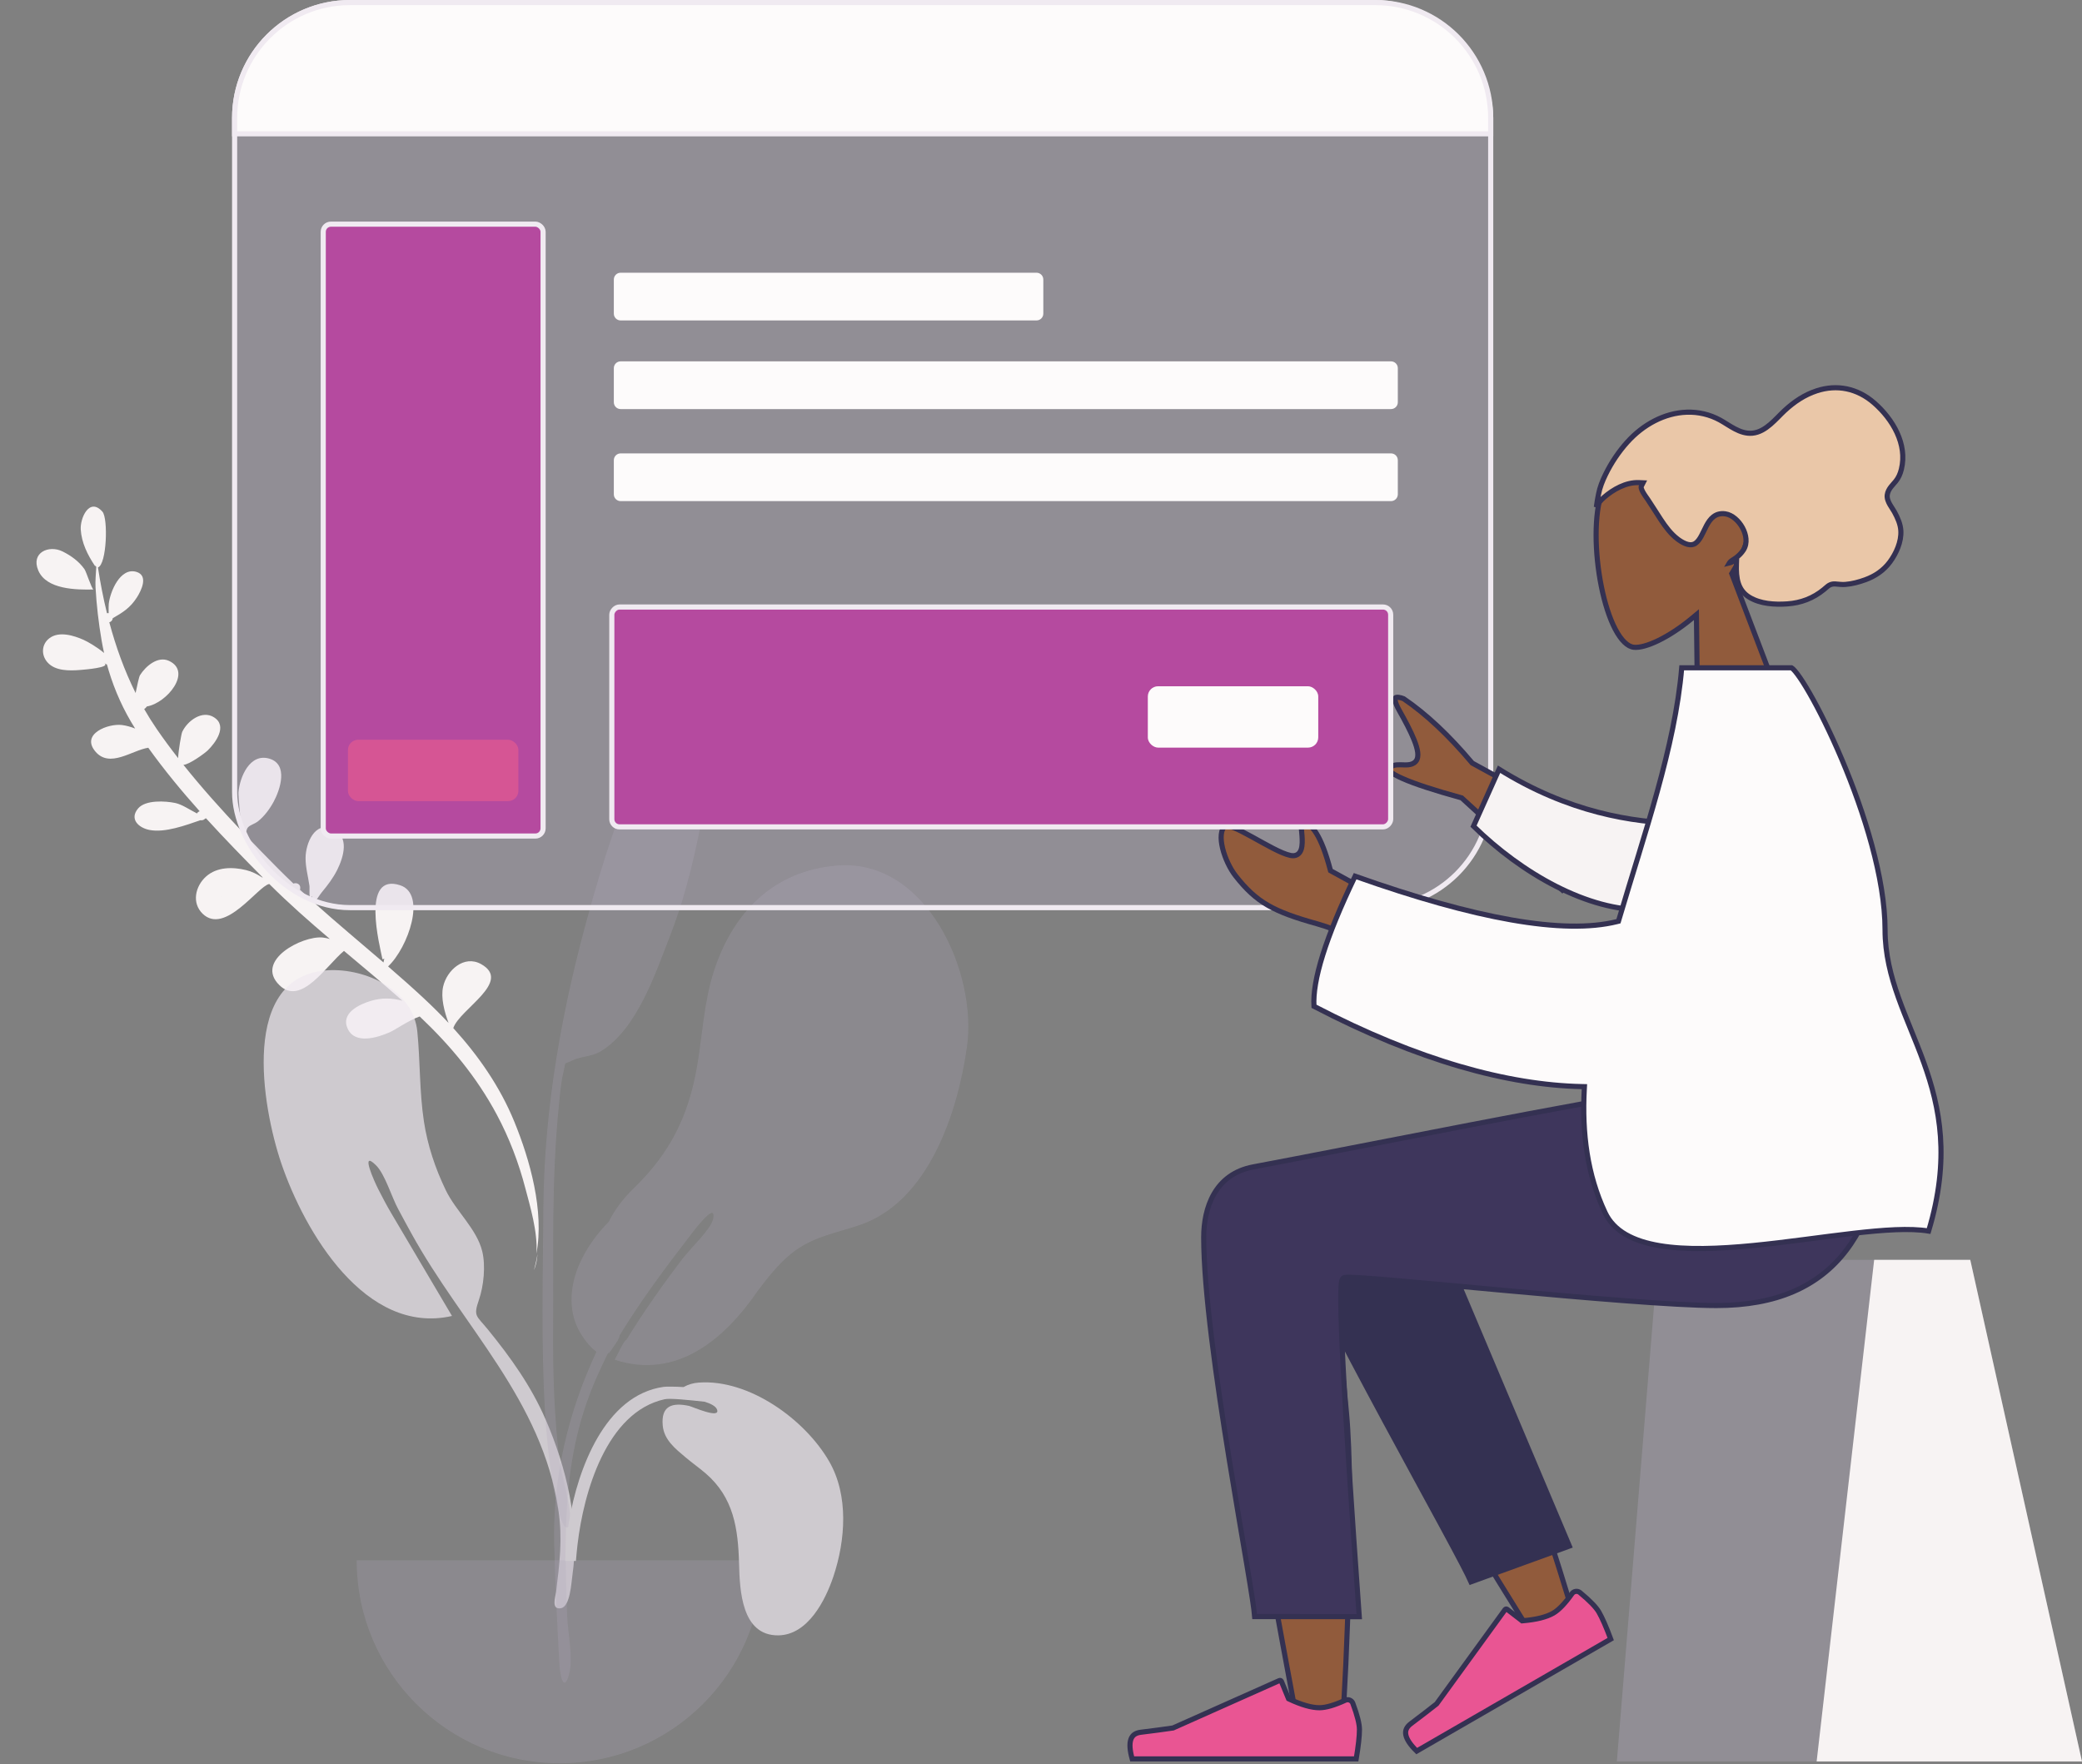
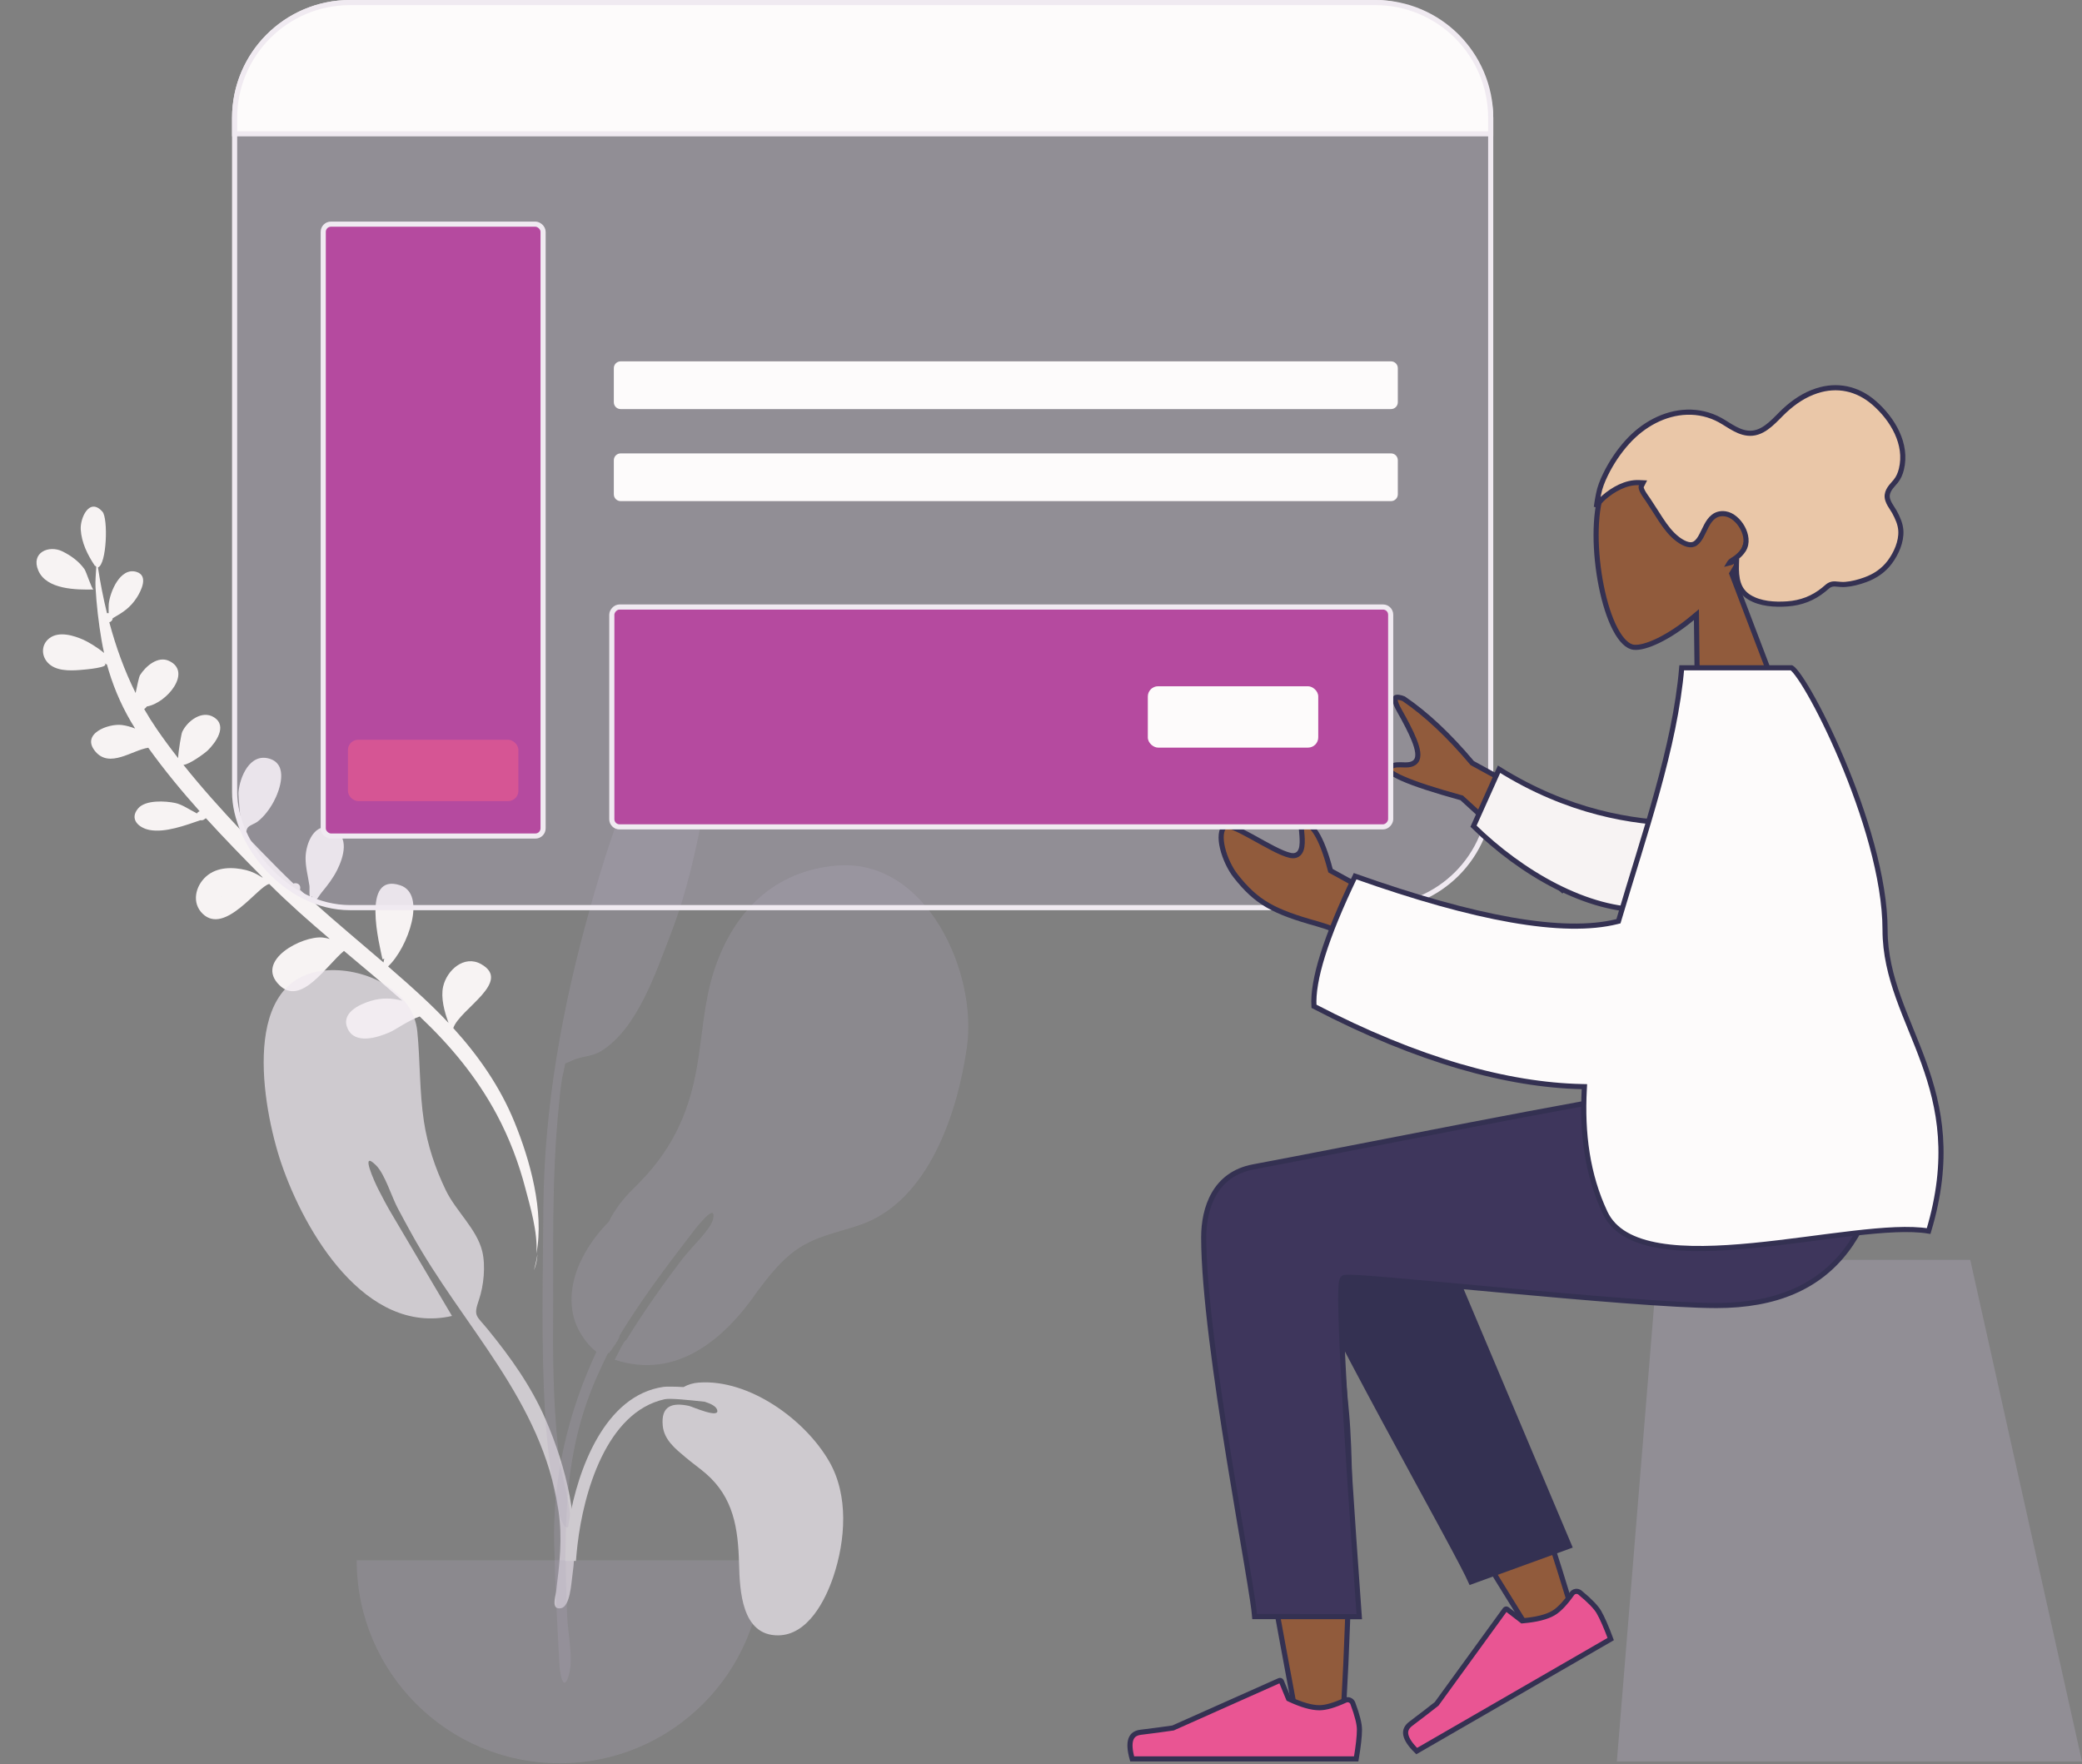
<svg xmlns="http://www.w3.org/2000/svg" width="406" height="344" viewBox="0 0 406 344" fill="none">
  <rect x="0" y="0" width="406" height="344" fill="#808080" stroke="none" />
  <path fill-rule="evenodd" clip-rule="evenodd" d="M12.2 107.527C9.535 106.206 5.982 107.738 7.464 111.232C9.052 114.973 14.921 115.019 18.236 114.945C17.904 114.927 16.836 111.497 16.47 110.978C15.392 109.449 13.838 108.341 12.2 107.527ZM42.905 174.597C43.577 175.172 42.96 174.651 42.905 174.597V174.597ZM9.633 124.447C8.073 125.639 7.999 127.744 9.273 129.169C10.79 130.865 13.56 130.803 15.627 130.638C16.562 130.563 21.557 130.163 20.373 129.346C20.464 129.38 20.654 129.464 20.858 129.577C20.967 129.978 21.082 130.376 21.202 130.773C21.173 130.79 21.148 130.809 21.116 130.826C21.15 130.811 21.174 130.795 21.204 130.78C22.405 134.748 24.114 138.526 26.353 142.06C25.515 141.731 24.648 141.481 23.768 141.37C21.163 141.04 15.682 143.065 18.596 146.534C21.391 149.859 25.741 146.292 28.912 145.8C31.988 150.093 35.38 154.207 38.934 158.184C38.717 158.252 38.525 158.394 38.416 158.616C36.99 157.892 35.504 156.857 34.184 156.577C32.28 156.174 28.375 155.929 26.936 157.633C25.166 159.729 27.063 161.432 29.155 161.834C32.188 162.417 36.157 160.935 39.075 159.934C39.409 159.993 39.774 159.895 39.991 159.628C40.056 159.607 40.12 159.586 40.183 159.566C43.782 163.523 47.52 167.35 51.234 171.093C51.194 171.091 51.155 171.089 51.114 171.087C50.145 170.451 49.105 169.93 47.979 169.657C45.373 169.022 42.307 169.018 40.192 170.904C38.086 172.781 37.339 176.065 39.519 178.173C43.881 182.393 50.308 172.771 52.508 172.37C56.283 176.133 60.274 179.65 64.328 183.096C63.868 182.955 63.395 182.852 62.907 182.806C58.932 182.425 49.601 187.299 54.48 192.094C58.731 196.273 63.652 188.23 67.078 185.417C70.898 188.629 74.739 191.818 78.473 195.132C76.436 194.592 74.469 194.512 72.286 195.171C70.028 195.855 66.383 197.56 67.811 200.61C69.263 203.71 73.639 202.299 75.919 201.315C77.162 200.778 79.654 198.966 81.843 198.202C87.8 203.826 92.96 210.021 96.866 217.318C99.305 221.874 101.156 226.742 102.458 231.745C103.29 234.939 104.928 240.302 104.6 244.458C106.163 236.139 103.337 226.147 100.292 218.711C97.492 211.873 93.302 205.87 88.394 200.466C89.626 196.762 99.992 191.419 93.795 187.978C90.504 186.158 87.133 189.178 86.414 192.375C85.92 194.573 86.673 197.334 87.472 199.467C85.928 197.82 84.323 196.226 82.669 194.684C80.383 192.554 78.043 190.486 75.68 188.444C79.574 184.786 83.258 174.329 78.038 172.619C70.329 170.101 74.041 184.364 74.579 187.037C74.732 187.047 74.851 187 74.938 186.901C74.895 187.146 74.844 187.408 74.784 187.672C70.261 183.784 65.672 179.972 61.234 175.99C61.634 175.695 62.27 174.566 62.769 173.964C63.897 172.609 64.975 171.194 65.764 169.609C67.009 167.104 68.21 163.108 64.909 161.635C61.319 160.03 59.613 164.549 59.588 167.245C59.571 169.109 60.078 170.88 60.343 172.708C60.426 173.278 60.107 175.847 60.884 174.742C60.847 175.149 60.842 175.444 60.86 175.654C60.063 174.935 59.273 174.209 58.487 173.478C58.523 173.385 58.55 173.285 58.556 173.168C58.599 172.364 57.79 172.055 57.223 172.29C56.186 171.305 55.16 170.307 54.151 169.29C52.014 167.135 49.847 164.918 47.694 162.654C48.161 162.252 47.975 161.697 48.412 161.271C48.848 160.846 49.707 160.611 50.22 160.216C51.51 159.222 52.579 157.775 53.353 156.35C54.63 153.996 56.28 149.059 52.55 147.937C48.704 146.778 46.752 151.532 46.505 154.503C46.457 155.079 46.888 160.267 47.218 162.15C43.234 157.943 39.316 153.577 35.767 149.135C36.843 149.126 39.894 146.92 40.511 146.319C42.016 144.851 44.409 141.608 41.77 139.892C39.424 138.37 36.532 140.575 35.529 142.717C35.364 143.07 34.782 146.354 34.737 147.827C33.268 145.944 31.866 144.049 30.562 142.148C29.693 140.885 28.88 139.588 28.12 138.263C28.303 138.159 28.475 137.978 28.638 137.753C32.551 137.089 37.54 130.984 32.944 128.86C30.755 127.85 28.382 129.935 27.31 131.642C27.09 131.991 26.735 133.747 26.445 135.132C24.258 130.744 22.586 126.098 21.314 121.335C21.655 121.25 21.943 120.99 21.982 120.542C23.881 119.459 25.381 118.557 26.708 116.474C27.532 115.181 29.015 112.225 26.595 111.507C23.444 110.573 21.465 115.385 21.207 117.755C21.177 118.03 21.178 118.83 21.189 119.564C21.079 119.549 20.969 119.551 20.86 119.57C20.137 116.62 19.559 113.633 19.1 110.64C20.82 110.087 21.117 101.056 19.972 99.77C17.413 96.891 15.607 101.05 15.744 103.248C15.905 105.84 17.08 108.198 18.478 110.291C18.628 110.512 18.586 110.501 18.625 110.193C18.646 110.345 18.697 110.458 18.773 110.539C18.701 111.904 18.56 113.301 18.628 114.508C18.821 117.965 19.224 121.443 19.809 124.856C19.951 125.686 20.114 126.509 20.296 127.325C18.914 126.148 17.051 125.102 16.322 124.774C14.429 123.926 11.512 123.01 9.633 124.447ZM104.822 244.47C104.734 245.676 104.516 246.779 104.11 247.69C104.415 246.653 104.649 245.576 104.822 244.47Z" fill="#F7F3F3" />
  <g opacity="0.7">
    <path fill-rule="evenodd" clip-rule="evenodd" d="M64.039 189.187C71.44 188.803 80.594 193.123 81.383 201.168C81.957 207.014 81.779 212.842 82.667 218.679C83.377 223.344 84.878 227.822 86.926 232.071C88.894 236.157 92.978 239.636 94.041 244.001C94.718 246.782 94.339 250.695 93.405 253.415C92.27 256.723 92.873 256.462 95.135 259.237C99.569 264.677 103.561 270.255 106.383 276.751C110.45 286.108 113.115 297.046 111.606 307.288C111.414 308.589 111.187 313.257 109.396 313.583C107.395 313.948 108.331 311.278 108.437 310.416C109.118 304.914 109.723 300.104 108.902 294.516C105.734 272.955 90.266 258.75 80.195 240.451C79.641 239.507 78.473 237.26 77.66 235.777C76.377 233.437 75.087 228.984 73.35 227.248C70.079 223.979 73.086 230.551 73.724 231.806C74.53 233.393 75.416 235.08 76.242 236.471C80.021 242.918 84.239 249.955 88.141 256.601C71.263 260.446 59.376 240.155 54.847 226.815C51.115 215.824 46.65 190.127 64.039 189.187Z" fill="#F0EAF1" />
    <path fill-rule="evenodd" clip-rule="evenodd" d="M163.239 168.776C150.867 169.757 142.923 177.922 139.226 189.341C137.233 195.495 137.005 201.817 135.897 208.141C134.231 217.656 130.647 224.866 123.642 231.645C121.472 233.744 119.873 235.9 118.736 238.206C116.48 240.508 114.516 243.114 113.073 246.299C111.229 250.368 110.708 255.249 112.836 259.305C113.408 260.395 114.836 262.584 116.315 263.578C110.776 275.375 107.731 288.295 108.074 301.198C108.281 308.987 108.662 316.78 109.105 324.559C109.225 326.648 109.905 330.097 110.927 326.594C111.862 323.39 110.689 318.36 110.581 315.012C110.053 298.704 109.601 283.877 116.314 268.641C117.018 267.044 117.765 265.46 118.542 263.889C118.588 263.862 118.63 263.83 118.673 263.799C118.703 263.822 118.729 263.847 118.759 263.869C118.809 263.78 118.877 263.675 118.956 263.557C119.179 263.327 119.374 263.036 119.559 262.712C120.154 261.887 120.828 260.917 120.832 260.387C120.832 260.383 120.829 260.376 120.829 260.372C124.985 253.588 129.745 247.178 134.607 240.894C134.57 240.94 139.881 233.709 139.059 237.708C138.664 239.635 134.758 243.304 133.18 245.345C129.691 249.886 125.593 255.639 122.188 261.202C121.729 261.466 121.082 262.758 120.614 263.721C120.355 264.209 120.114 264.701 119.877 265.13C131.943 269.116 141.329 261.086 147.729 251.746C147.737 251.735 147.744 251.724 147.751 251.713C149.699 249.132 151.694 246.57 154.187 244.529C158.345 241.125 162.798 240.525 167.701 238.849C181.072 234.281 186.757 216.952 188.563 204.095C190.6 189.589 180.636 167.345 163.239 168.776Z" fill="#C7B8D4" fill-opacity="0.25" />
    <path fill-rule="evenodd" clip-rule="evenodd" d="M138.799 128.153C126.1 141.369 119.965 159.701 115.107 176.934C109.682 196.182 106.098 215.727 105.96 235.739C105.87 248.887 105.512 262.117 106.28 275.25C106.552 279.914 107.017 284.586 107.756 289.2C107.817 289.579 109.471 299.881 111.054 297.481C111.954 296.116 109.358 286.794 109.162 285.241C108.059 276.496 107.803 267.687 107.856 258.879C107.945 244.377 107.517 229.949 108.987 215.5C109.206 213.343 109.38 211.077 109.892 208.966C110.436 206.723 109.743 207.702 111.515 206.814C113.237 205.95 115.365 206.074 117.152 204.991C124.239 200.693 127.864 189.655 130.686 182.412C133.913 174.129 135.875 165.297 137.441 156.581C138.592 150.177 139.414 143.812 139.88 137.326C140.026 135.281 140.035 133.144 140.437 131.133C140.545 130.591 141.088 129.632 141.068 129.152C141.027 128.136 140.413 127.538 140.363 126.684C139.831 127.162 139.309 127.652 138.799 128.153Z" fill="#C7B8D4" fill-opacity="0.25" />
    <path fill-rule="evenodd" clip-rule="evenodd" d="M69.557 304.242C69.557 326.099 87.276 343.818 109.132 343.818C130.989 343.818 148.708 326.099 148.708 304.242" fill="#C7B8D4" fill-opacity="0.25" />
    <path fill-rule="evenodd" clip-rule="evenodd" d="M112.307 304.368H110.216C110.361 301.744 110.553 299.125 110.992 296.531C112.669 286.608 117.914 272.035 129.419 270.424C129.843 270.364 131.404 270.354 133.295 270.465C134.192 269.964 135.196 269.662 136.253 269.592C146.048 268.87 156.986 276.772 161.711 284.995C165.52 291.625 164.878 300.331 162.525 307.374C160.95 312.09 157.512 318.813 151.778 318.879C144.605 318.961 144.259 310.095 144.12 304.912C143.936 298.021 143.065 292.019 137.636 287.322C136.37 286.228 134.987 285.265 133.709 284.186C131.707 282.497 129.495 280.768 129.237 277.974C128.881 274.119 131.057 273.426 134.38 274.142C134.946 274.264 140.651 276.823 139.806 274.8C139.548 274.182 138.606 273.692 137.418 273.325C134.341 272.991 130.673 272.603 129.618 272.834C118.235 275.332 113.804 291.098 112.627 301.116C112.5 302.197 112.397 303.282 112.307 304.368Z" fill="#F0EAF1" />
  </g>
  <rect x="45.751" y="0.5" width="244.943" height="176.478" rx="22.5" fill="#C7B8D4" fill-opacity="0.25" stroke="#F0EAF1" />
-   <path d="M119.699 54.507C119.699 53.772 120.294 53.177 121.028 53.177H202.123C202.857 53.177 203.452 53.772 203.452 54.507V61.154C203.452 61.888 202.857 62.483 202.123 62.483H121.028C120.294 62.483 119.699 61.888 119.699 61.154V54.507Z" fill="#FDFBFB" />
  <path d="M119.699 71.789C119.699 71.055 120.294 70.46 121.028 70.46H271.253C271.987 70.46 272.582 71.055 272.582 71.789V78.436C272.582 79.171 271.987 79.766 271.253 79.766H121.028C120.294 79.766 119.699 79.171 119.699 78.436V71.789Z" fill="#FDFBFB" />
  <path d="M119.699 89.736C119.699 89.002 120.294 88.407 121.028 88.407H271.253C271.987 88.407 272.582 89.002 272.582 89.736V96.383C272.582 97.118 271.987 97.713 271.253 97.713H121.028C120.294 97.713 119.699 97.118 119.699 96.383V89.736Z" fill="#FDFBFB" />
  <rect x="0.5" y="0.5" width="119.313" height="42.871" rx="1.5" transform="matrix(4.37114e-08 1 1 -4.37114e-08 62.533 43.207)" fill="#B54A9F" stroke="#F0EAF1" />
  <rect width="11.965" height="33.236" rx="2" transform="matrix(4.37114e-08 1 1 -4.37114e-08 67.851 144.242)" fill="#E55B90" fill-opacity="0.7" />
  <path d="M68.251 0.5H268.193C280.62 0.5 290.693 10.574 290.693 23V26.089H45.751V23C45.751 10.574 55.825 0.5 68.251 0.5Z" fill="#FDFBFB" stroke="#F0EAF1" />
  <path d="M326.604 86.676C323.411 87.109 320.229 88.326 317.653 89.991C315.068 91.661 313.146 93.746 312.391 95.881C310.824 100.314 310.955 107.806 312.26 114.306C312.91 117.547 313.844 120.498 314.975 122.664C315.541 123.747 316.147 124.614 316.775 125.222C317.402 125.829 318.026 126.155 318.638 126.216C319.703 126.322 321.386 125.879 323.427 124.883C325.444 123.897 327.74 122.408 330.004 120.52L330.811 119.846L330.824 120.898L331.096 143.227L348.625 140.532L337.788 112.078L337.7 111.847L337.83 111.637C340.729 106.941 342.311 101.533 341.052 95.972C340.146 91.971 338.11 89.455 335.545 88.031C332.966 86.598 329.798 86.242 326.604 86.676Z" fill="#915B3C" stroke="#343152" />
  <path d="M365.49 78.582C362.191 75.692 358.205 74.918 354.274 76.202C351.913 76.973 349.852 78.343 347.966 80.098C347.549 80.487 347.124 80.925 346.666 81.386C346.214 81.842 345.734 82.314 345.229 82.745C344.226 83.602 343.064 84.345 341.71 84.467C340.467 84.579 339.335 84.164 338.31 83.626C337.797 83.357 337.297 83.05 336.818 82.752C336.334 82.451 335.875 82.162 335.418 81.911C333.413 80.809 331.176 80.303 328.961 80.372L328.96 80.372C324.566 80.509 320.396 82.809 317.341 86.196C315.662 88.057 314.211 90.214 313.081 92.53C312.48 93.763 311.972 95.028 311.717 96.37C311.564 97.176 311.389 98.046 311.297 98.87C311.644 98.115 312.147 97.542 312.762 97.007C314.571 95.43 317.087 93.995 319.624 94.108L320.4 94.143L320.048 94.835C320.025 94.879 320.001 94.991 320.06 95.219C320.117 95.44 320.235 95.7 320.391 95.98C320.708 96.549 321.106 97.064 321.333 97.402C322.187 98.676 323.021 100.034 323.851 101.297C324.811 102.757 325.843 104.124 327.138 105.107L327.401 105.299C327.941 105.676 328.539 106.009 329.12 106.153C329.689 106.294 330.203 106.247 330.653 105.921C331.084 105.61 331.434 105.119 331.772 104.5C331.939 104.194 332.096 103.87 332.259 103.533C332.419 103.201 332.585 102.855 332.761 102.524C333.111 101.869 333.533 101.213 334.123 100.759C334.737 100.287 335.499 100.057 336.461 100.198C337.799 100.393 339.053 101.556 339.781 102.878C340.511 104.202 340.827 105.901 339.986 107.233C339.596 107.851 339.054 108.362 338.53 108.763C338.404 108.86 338.266 108.949 338.139 109.03C338.006 109.114 337.885 109.188 337.766 109.269C337.523 109.433 337.36 109.577 337.27 109.726C337.26 109.741 337.254 109.756 337.246 109.77C337.303 109.756 337.366 109.74 337.432 109.717C337.603 109.659 337.748 109.584 337.828 109.528L338.651 108.95L338.615 109.954C338.515 112.769 338.881 115.088 341.142 116.462C343.27 117.755 346.064 117.925 348.528 117.753C351.194 117.568 353.567 116.671 355.655 114.959L356.069 114.606C356.315 114.386 356.568 114.177 356.868 114.039C357.184 113.893 357.519 113.84 357.919 113.869C358.651 113.921 359.205 114.011 359.841 113.96C361.166 113.855 362.474 113.509 363.752 113.044C365.632 112.359 367.299 111.251 368.531 109.588C369.772 107.912 370.796 105.638 370.675 103.495C370.601 102.207 370.068 101.01 369.424 99.82C369.322 99.632 369.185 99.42 369.025 99.175C368.87 98.936 368.695 98.669 368.539 98.394C368.236 97.862 367.938 97.197 368.02 96.513C368.094 95.899 368.405 95.38 368.728 94.956C368.891 94.742 369.067 94.541 369.229 94.358C369.395 94.17 369.543 94.006 369.671 93.848C370.213 93.179 370.553 92.413 370.777 91.504C371.989 86.594 369.082 81.73 365.49 78.582Z" fill="#EAC7A8" stroke="#343152" />
  <path fill-rule="evenodd" clip-rule="evenodd" d="M384.212 245.66H323.276L315.292 343.468H406L384.212 245.66Z" fill="#C7B8D4" fill-opacity="0.25" />
-   <path fill-rule="evenodd" clip-rule="evenodd" d="M384.212 245.66H365.471L354.254 343.468H406L384.212 245.66Z" fill="#F7F3F3" />
  <path d="M271.139 229.526C268.812 225.754 265.669 224.565 262.583 224.846C259.456 225.131 256.337 226.933 254.169 229.246L253.893 229.541L253.546 229.333C250.48 227.492 246.309 227.729 242.861 229.156C241.145 229.866 239.643 230.857 238.579 231.99C237.579 233.053 236.99 234.212 236.921 235.364L236.915 235.594C236.92 239.725 237.87 247.736 239.315 257.544C240.758 267.339 242.688 278.89 244.643 290.077C248.55 312.433 252.564 333.375 252.961 335.862C253.313 338.06 255.396 339.512 257.522 339.667C258.571 339.743 259.578 339.495 260.343 338.904C261.099 338.32 261.667 337.364 261.782 335.917C262.571 325.944 264.034 291.437 262.571 275.493C261.965 268.897 261.313 262.615 260.671 257.011L261.606 256.711C269.557 271.07 281.839 291.607 298.453 318.326L306.738 314.541C299.663 291.262 293.864 274.84 289.343 265.251C281.526 248.674 274.207 234.5 271.139 229.526Z" fill="#915B3C" stroke="#343152" />
  <path d="M267.928 223.823C265.075 223.607 261.929 224.471 259.056 225.937C256.185 227.401 253.631 229.444 251.959 231.529C250.262 233.646 249.581 235.663 250.123 237.144C252.999 245.012 261.774 261.735 270.073 277.121C274.219 284.809 278.234 292.139 281.327 297.857C282.872 300.713 284.186 303.165 285.169 305.051C285.948 306.547 286.528 307.71 286.847 308.436L306.029 301.471L275.073 228.137C273.299 225.303 270.749 224.037 267.928 223.823Z" fill="#343152" stroke="#343152" />
  <path d="M293.894 313.793C293.765 313.699 293.584 313.729 293.491 313.858L280.192 332.18L280.153 332.235L280.099 332.277C278.79 333.317 277.132 334.593 275.126 336.104C274.676 336.442 274.393 336.793 274.242 337.147C274.093 337.497 274.056 337.883 274.15 338.322C274.332 339.171 275.002 340.209 276.265 341.444L314.098 319.601C313.208 317.21 312.437 315.456 311.783 314.324C311.246 313.395 310.044 312.137 308.108 310.543C308.088 310.526 308.068 310.511 308.047 310.496C307.562 310.152 306.889 310.265 306.544 310.751C305.22 312.615 304.005 313.908 302.894 314.55C301.551 315.325 299.573 315.805 297.013 316.028L296.818 316.045L296.664 315.926L293.901 313.798C293.898 313.797 293.896 313.794 293.894 313.793Z" fill="#E95593" stroke="#343152" />
  <path d="M249.873 327.836C249.808 327.69 249.636 327.626 249.491 327.69L228.813 336.908L228.751 336.937L228.683 336.946C227.03 337.193 224.956 337.468 222.463 337.773C221.904 337.842 221.485 338.004 221.176 338.235C220.872 338.463 220.648 338.779 220.509 339.207C220.242 340.033 220.304 341.267 220.78 342.968H264.465C264.89 340.452 265.099 338.548 265.099 337.24C265.099 336.167 264.687 334.477 263.807 332.128C263.798 332.104 263.788 332.081 263.778 332.058C263.53 331.517 262.89 331.278 262.349 331.526C260.27 332.479 258.572 332.991 257.289 332.991C255.738 332.991 253.784 332.418 251.456 331.331L251.279 331.248L251.205 331.068L249.875 327.844C249.874 327.841 249.874 327.838 249.873 327.836Z" fill="#E95593" stroke="#343152" />
  <path d="M322.114 213.032C317.346 213.546 302.576 216.3 286.651 219.364C270.718 222.431 253.655 225.803 244.416 227.528C240.612 228.238 238.209 230.26 236.743 232.793C235.267 235.344 234.729 238.437 234.729 241.27C234.729 251.7 237.209 269.118 239.699 284.543C240.943 292.249 242.188 299.442 243.122 305.004C243.589 307.783 243.979 310.157 244.252 311.98C244.464 313.395 244.61 314.505 244.664 315.219L265.062 315.234C263.517 293.693 262.467 277.454 261.916 266.518C261.638 261.005 261.486 256.834 261.461 254.01C261.448 252.599 261.467 251.513 261.52 250.761C261.545 250.387 261.58 250.078 261.628 249.847C261.652 249.733 261.683 249.618 261.727 249.517C261.76 249.439 261.845 249.262 262.036 249.163C262.13 249.115 262.23 249.095 262.287 249.086C262.357 249.075 262.435 249.068 262.516 249.062C262.678 249.052 262.886 249.049 263.131 249.053C263.622 249.059 264.297 249.09 265.128 249.141C266.792 249.242 269.11 249.426 271.897 249.665C277.474 250.144 284.952 250.849 292.895 251.575C308.796 253.029 326.536 254.566 334.706 254.566C346.414 254.566 354.606 250.882 359.989 243.854C365.328 236.885 367.964 226.551 368.41 213.032H322.114Z" fill="#3E365C" stroke="#343152" />
  <path d="M253.75 160.242C253.739 160.317 253.729 160.411 253.727 160.526C253.715 161.129 253.826 161.977 253.896 162.943C253.962 163.852 253.989 164.869 253.74 165.624C253.611 166.013 253.391 166.389 253.013 166.625C252.629 166.865 252.163 166.91 251.651 166.805C250.722 166.613 249.504 166.063 248.221 165.403C246.928 164.738 245.506 163.929 244.169 163.193C242.821 162.451 241.562 161.786 240.557 161.384C240.053 161.182 239.64 161.058 239.328 161.016C238.995 160.971 238.897 161.034 238.885 161.044C238.482 161.397 238.234 161.964 238.155 162.734C238.076 163.503 238.172 164.422 238.408 165.397C238.88 167.352 239.882 169.428 240.952 170.791C243.012 173.416 244.874 175.152 247.258 176.529C249.655 177.914 252.605 178.951 256.87 180.14C261.196 181.346 265.832 183.699 270.777 187.179L271.393 176.328L259.643 169.874L259.455 169.771L259.4 169.563C258.561 166.371 257.65 164.014 256.681 162.462C255.705 160.899 254.742 160.26 253.824 160.244L253.75 160.242ZM272.772 135.978C272.432 135.932 272.237 135.978 272.152 136.037C272.12 136.059 272.006 136.143 272.059 136.544C272.115 136.96 272.344 137.608 272.885 138.568C273.989 140.528 275.094 142.59 275.78 144.321C276.122 145.185 276.371 145.994 276.457 146.683C276.539 147.349 276.483 148.034 276.045 148.503C275.644 148.933 275.115 149.078 274.619 149.126C274.138 149.173 273.582 149.135 273.115 149.126C272.112 149.106 271.334 149.203 270.823 149.968C270.799 150.004 270.796 150.02 270.811 150.064C270.837 150.139 270.92 150.274 271.134 150.464C271.561 150.841 272.344 151.295 273.533 151.819C275.894 152.86 279.682 154.103 284.917 155.546L285.034 155.578L285.123 155.659L304.65 173.538L313.985 163.52L287.17 148.835L287.088 148.79L287.028 148.718C282.511 143.354 278.074 139.2 273.717 136.243C273.416 136.121 273.077 136.018 272.772 135.978Z" fill="#915B3C" stroke="#343152" />
  <rect x="-0.5" y="0.5" width="151.883" height="42.871" rx="1.5" transform="matrix(-1 0 0 1 270.689 117.861)" fill="#B54A9F" stroke="#F0EAF1" />
  <rect width="11.965" height="33.236" rx="2" transform="matrix(4.37114e-08 1 1 -4.37114e-08 223.83 133.814)" fill="#FDFBFB" />
  <path d="M287.341 161.098C296.694 170.287 309.671 177.72 320.944 177.403C329.579 177.161 333.992 166.806 327.907 160.548C318.386 160.42 305.78 158.392 292.322 149.992L287.341 161.098Z" fill="#F7F3F3" stroke="#343152" />
  <path d="M327.942 130.211C326.646 145.672 320.615 162.676 315.689 179.357L315.608 179.631L315.331 179.701C310.142 180.995 303.25 180.869 294.684 179.367C286.212 177.881 276.066 175.04 264.25 170.853C261.384 176.816 259.286 181.924 257.952 186.18C256.633 190.386 256.075 193.724 256.231 196.218C276.635 206.841 294.094 211.563 308.454 211.875L308.969 211.887L308.942 212.403C308.484 220.96 309.527 229.067 313.004 236.46C314.71 240.087 318.511 242.035 323.667 242.897C328.814 243.758 335.184 243.513 341.819 242.869C348.463 242.224 355.283 241.19 361.407 240.485C367.243 239.813 372.453 239.439 376.091 240.045C380.345 225.905 378.296 215.939 375.152 207.209C374.356 204.998 373.489 202.867 372.633 200.76C371.779 198.656 370.935 196.575 370.19 194.48C368.7 190.287 367.599 186.011 367.595 181.294C367.588 171.241 363.539 158.421 359.166 148.08C356.982 142.917 354.727 138.392 352.872 135.164C351.943 133.548 351.121 132.267 350.463 131.396C350.133 130.959 349.854 130.639 349.633 130.433C349.523 130.33 349.438 130.267 349.379 130.232C349.359 130.22 349.345 130.215 349.337 130.211H327.942Z" fill="#FDFBFB" stroke="#343152" />
</svg>